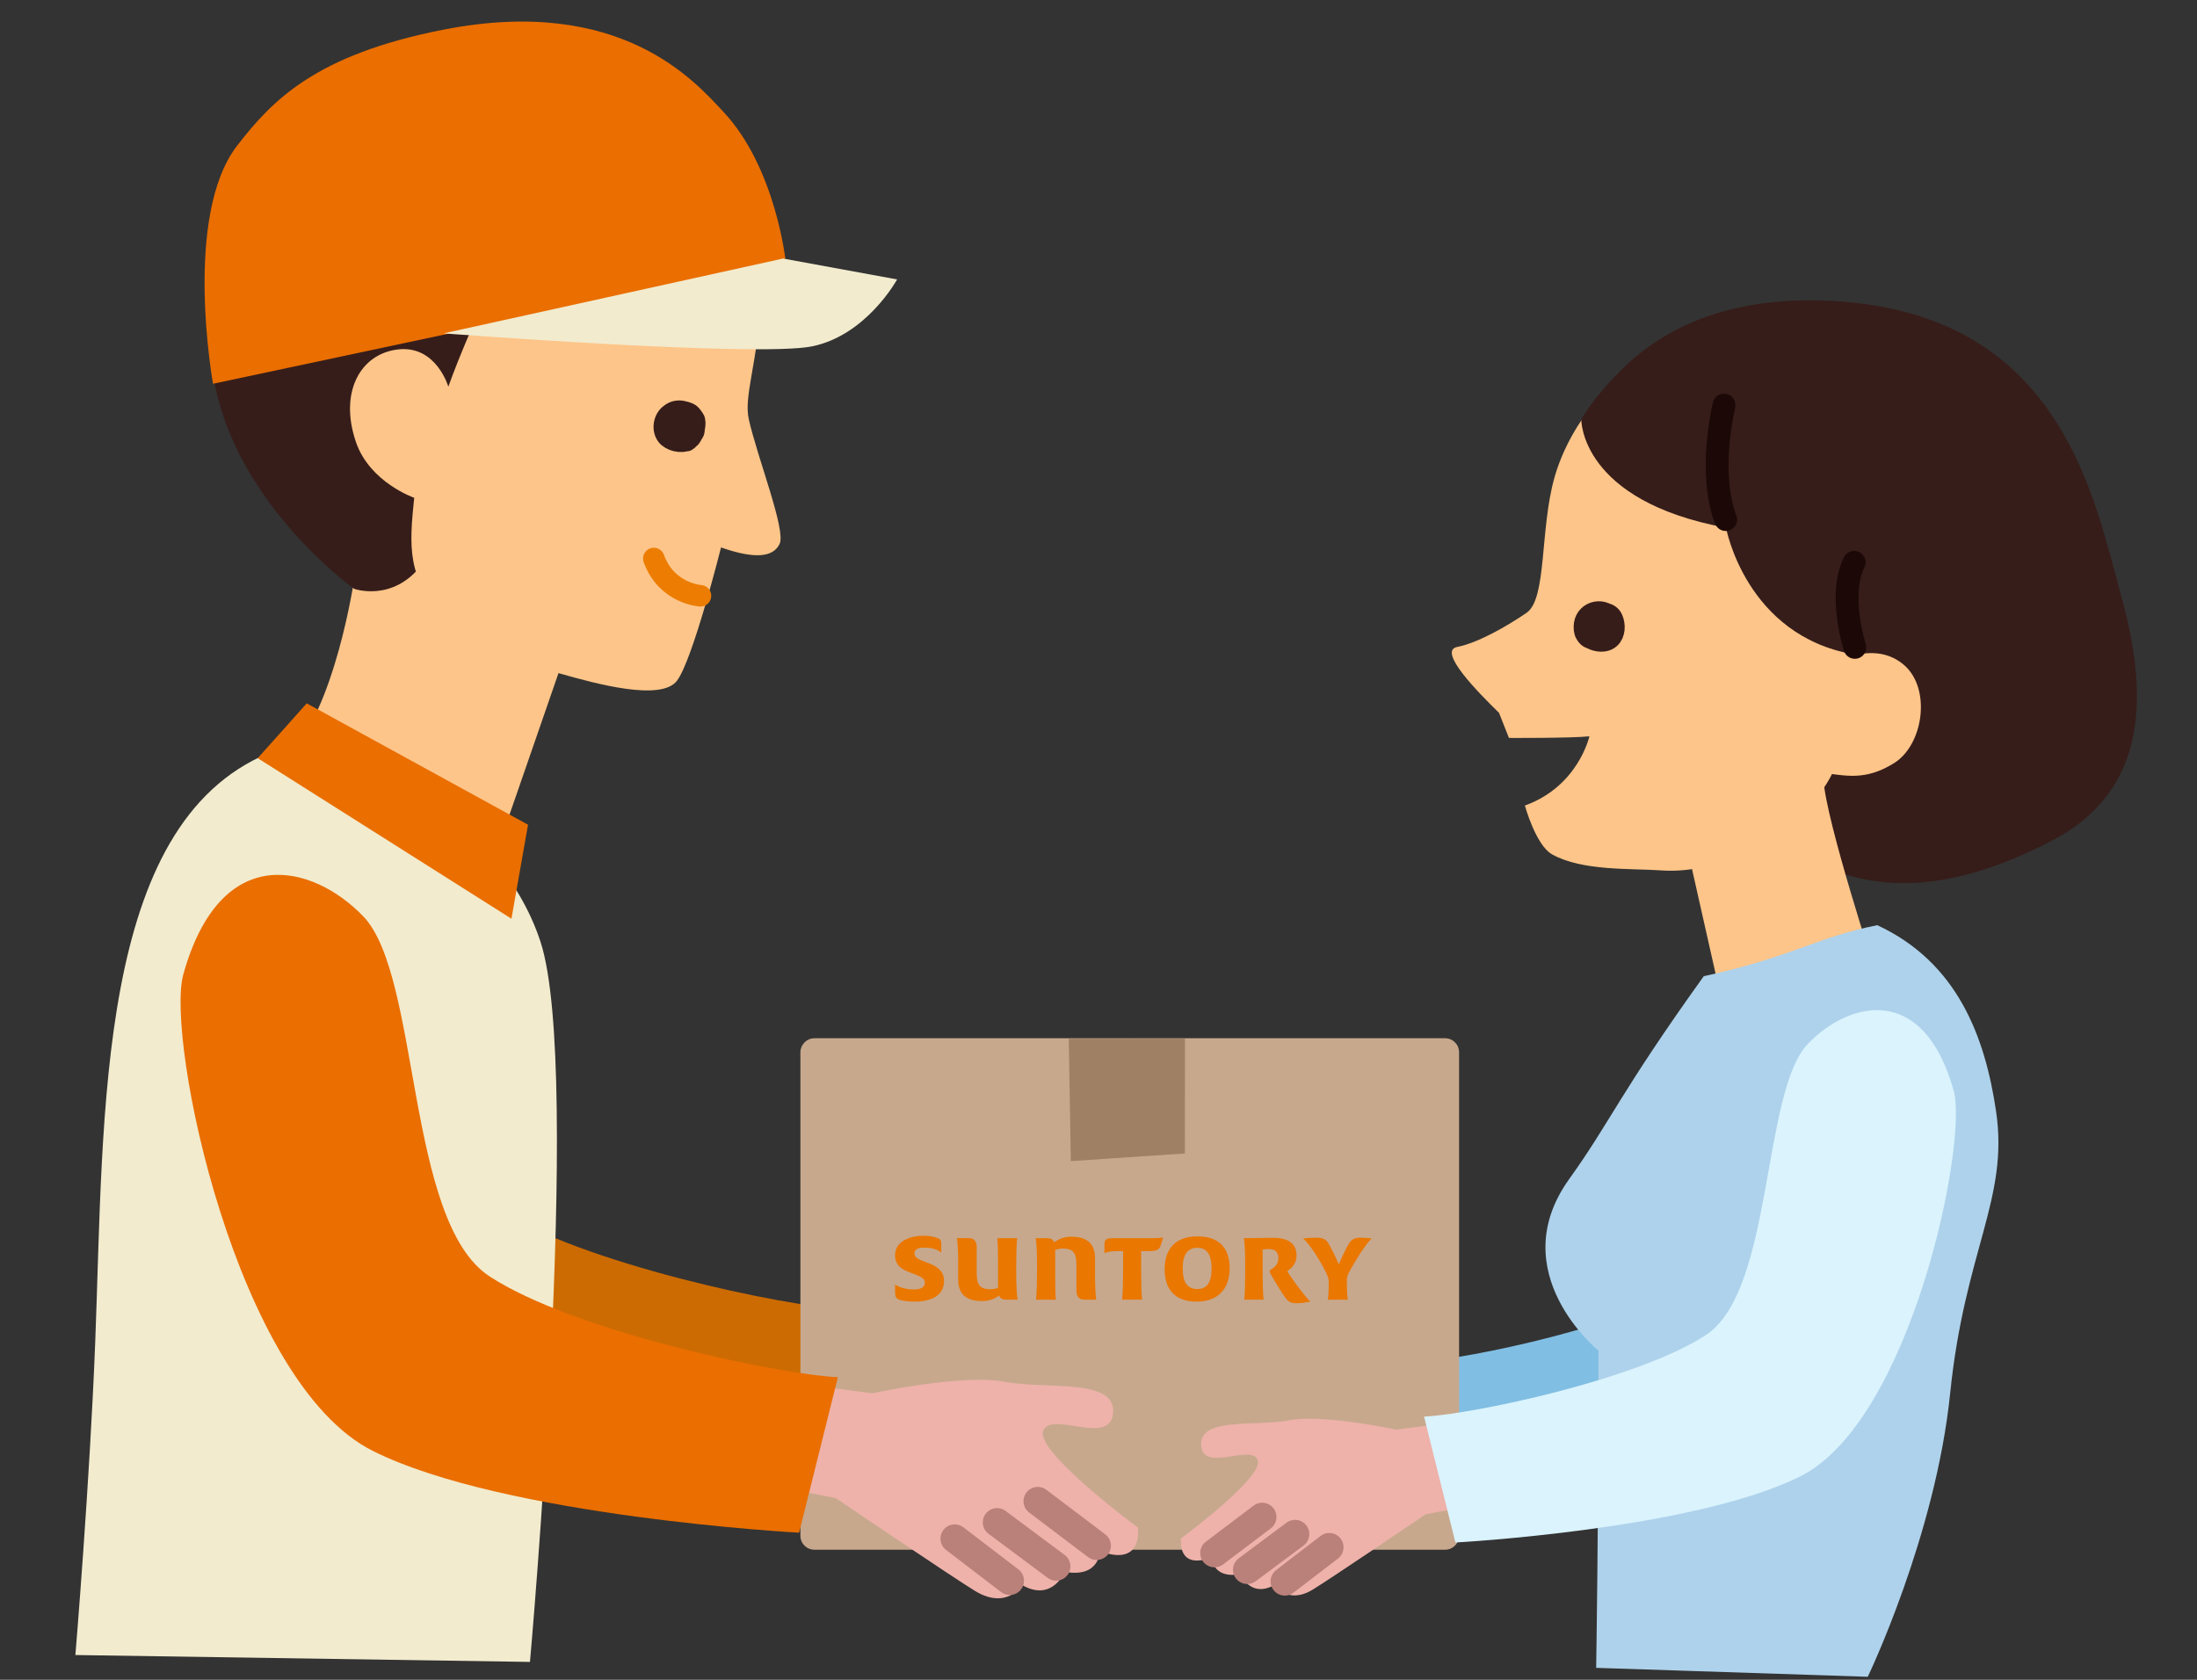
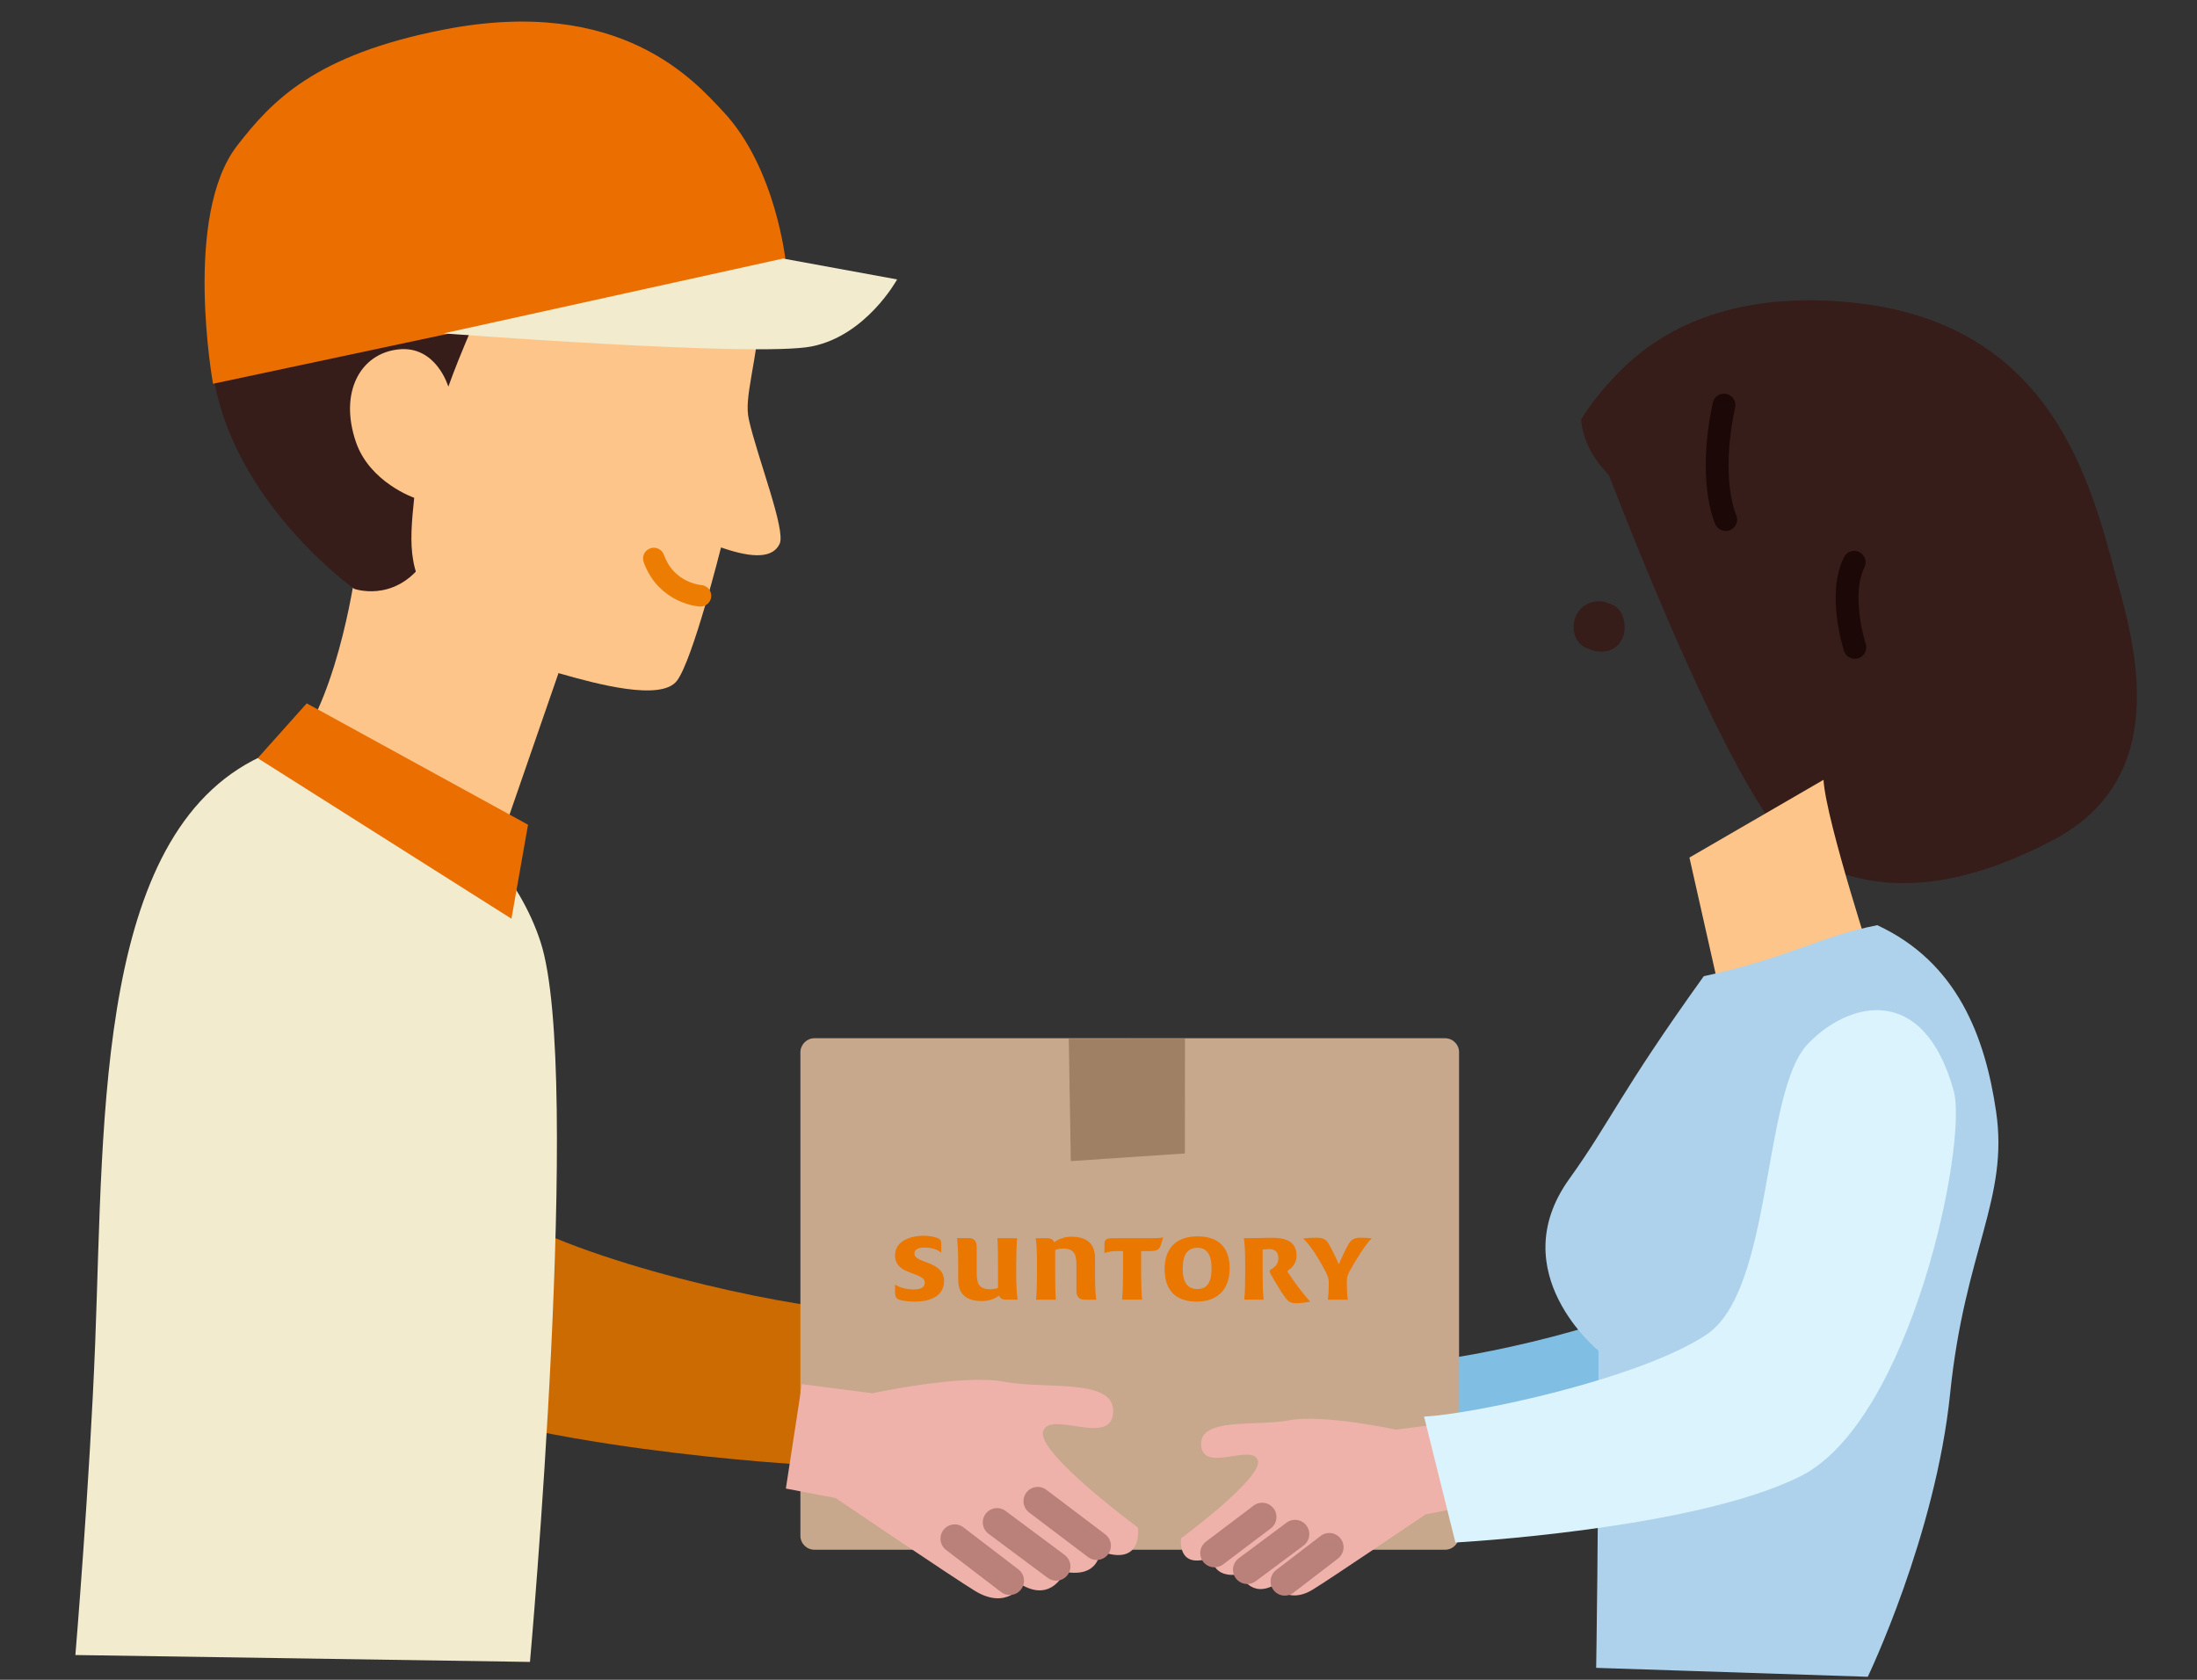
<svg xmlns="http://www.w3.org/2000/svg" version="1.1" id="圖層_1" x="0px" y="0px" viewBox="0 0 204 156" style="enable-background:new 0 0 204 156;" xml:space="preserve">
  <rect x="0" y="0" width="204" height="156" fill="#333333" stroke="none" />
  <style type="text/css">
	.st0{fill-rule:evenodd;clip-rule:evenodd;fill:#CC6B01;}
	.st1{fill-rule:evenodd;clip-rule:evenodd;fill:#81BEE3;}
	.st2{fill-rule:evenodd;clip-rule:evenodd;fill:#C7A88D;}
	.st3{fill-rule:evenodd;clip-rule:evenodd;fill:#361D1A;}
	.st4{fill-rule:evenodd;clip-rule:evenodd;fill:#FDC589;}
	.st5{fill:none;stroke:#361D1A;stroke-width:1.74;stroke-linecap:round;stroke-linejoin:round;}
	.st6{fill:none;stroke:#1C0907;stroke-width:2.122;stroke-linecap:round;stroke-linejoin:round;}
	.st7{fill-rule:evenodd;clip-rule:evenodd;fill:#AED2EB;}
	.st8{fill:none;stroke:#361D1A;stroke-width:1.809;stroke-linecap:round;stroke-linejoin:round;}
	.st9{fill:none;stroke:#EC7D02;stroke-width:2;stroke-linecap:round;stroke-linejoin:round;stroke-miterlimit:10;}
	.st10{fill-rule:evenodd;clip-rule:evenodd;fill:#F2EBCE;}
	.st11{fill-rule:evenodd;clip-rule:evenodd;fill:#EA6E00;}
	.st12{fill-rule:evenodd;clip-rule:evenodd;fill:#EEB2AA;}
	.st13{fill-rule:evenodd;clip-rule:evenodd;fill:#DAF3FD;}
	.st14{fill:none;stroke:#BA807A;stroke-width:2.647;stroke-linecap:round;stroke-linejoin:round;}
	.st15{fill-rule:evenodd;clip-rule:evenodd;fill:#9F8064;}
	.st16{fill:#EA7700;}
</style>
  <g>
    <path class="st0" d="M34.4,78.8c5.33,5.54,3.94,28.34,11.72,33.43c7.78,5.1,26.7,9.08,32.35,9.37l-3.59,14.44   c0,0-27.32-1.46-39.57-7.59C22.57,122.1,16.02,90.16,17.68,84.2C21.14,71.77,29.69,73.91,34.4,78.8z" />
    <path class="st1" d="M167.35,91.84c-4.31,4.48-3.19,22.93-9.48,27.05c-6.29,4.13-21.61,7.35-26.17,7.58l2.91,11.69   c0,0,22.11-1.19,32.02-6.14c10.29-5.14,15.59-30.98,14.25-35.81C178.07,86.14,171.15,87.88,167.35,91.84z" />
    <path class="st2" d="M75.62,96.42h58.56c0.72,0,1.3,0.58,1.3,1.3v44.9c0,0.72-0.58,1.3-1.3,1.3H75.62c-0.72,0-1.3-0.58-1.3-1.3   v-44.9C74.33,97,74.91,96.42,75.62,96.42z" />
    <path class="st3" d="M147.36,38.77c0,0,5.29-12.7,24.76-10.66c19.47,2.04,22.39,18.38,24.84,27.22c2.45,8.85,2.72,17.97-6.4,22.73   c-9.12,4.76-16.68,5.24-23.21,1.36C160.82,75.55,147.36,38.77,147.36,38.77z" />
-     <path class="st4" d="M171,61.3c0,0,3.26-1.73,5.8,0.46c2.54,2.2,1.81,7.4-0.93,9.11c-2.74,1.71-4.57,1.12-6.72,0.9L171,61.3z" />
-     <path class="st4" d="M154.6,32.85c-5.04,1.55-8.9,6.71-10.26,11.49c-1.36,4.79-0.7,11.26-2.58,12.56c-1.89,1.3-4.56,2.81-6.45,3.18   c-1.89,0.37,2.01,4.29,3.88,6.12l0.92,2.33c0,0,5.83,0.03,7.47-0.15c0,0-1.02,4.64-5.99,6.43c0,0,1.01,3.68,2.52,4.53   c2.79,1.57,7.4,1.3,10.1,1.49c5.53,0.4,10.63-2.86,14.17-6.48c6.4-6.56,3.1-24.66,0.8-30C166.31,37.69,159.03,31.49,154.6,32.85z" />
    <path class="st5" d="M147.97,58.06c0.19-1.4,2.11-0.21,1.45,0.75c-0.88,1.28-2.85-0.31-2-1.35c0.84-1.04,2.53-0.05,1.85,1.13   c-0.42,0.73-1.85,0.52-1.52-0.43c0.31-0.89,1.25,0.12,0.73,0.33c-0.63,0.25-0.41-1.12,0.11-0.61c0.53,0.52-0.24,1.26-0.7,0.74   c-1.12-1.28,0.92-2.26,1.67-1.27c0.18,0.24,0.25,0.58,0.25,0.87c0,0.29-0.06,0.68-0.29,0.89c-0.57,0.53-1.83,0.4-2.24-0.27   c-0.15-0.24-0.17-0.58-0.13-0.85c0.04-0.3,0.18-0.81,0.5-0.95c0.6-0.25,1.71-0.07,2.01,0.6c0.76,1.76-1.53,2.52-2.51,1.23   c-0.18-0.24-0.18-0.63-0.14-0.91c0.19-1.36,2.02-1.74,2.71-0.5c0.27,0.49,0.25,1.27-0.09,1.69c-0.11,0.14-0.34,0.17-0.5,0.21   c-0.64,0.17-1.41,0.06-1.76-0.57c-0.83-1.48,1.86-2.74,2.46-1.34c0.25,0.58,0.24,1.42-0.26,1.89c-0.64,0.6-1.97,0.27-2.38-0.45   c-0.74-1.32,1.56-2.7,2.41-1.29c0.8,1.33-1.53,2.42-2.37,1.31c-0.16-0.21-0.05-0.77-0.11-0.85c-0.03-0.04-0.03,0.09-0.04,0.14   c-0.01,0.09-0.03,0.19-0.04,0.28c-0.04,0.26,0.11,0.48,0.26,0.66c0.19,0.25,0.61,0.31,0.88,0.41c0.08,0.03,0.21,0,0.29,0   c0.03,0,0.11-0.04,0.1-0.01c-0.03,0.22-0.76-0.08-0.85-0.2c-0.01-0.01-0.03-0.03-0.01-0.04c0.01-0.01,0.13,0.1,0.13,0.1   c0.14,0.1,0.28,0.12,0.45,0.14c0.11,0.02,0.22,0.03,0.32,0.02c0.06,0,0.21-0.11,0.17-0.06c-0.06,0.09-0.21,0.08-0.3,0.08   c-0.48,0.03-0.85-0.34-0.94-0.78" />
    <path class="st4" d="M156.87,79.64l3.54,15.72c0,0,8.97-1.37,13.75-5.05c0,0-4.62-14.09-4.84-17.89L156.87,79.64z" />
    <path class="st3" d="M146.83,38.93c0,0-0.17,7.56,13.44,10.08c0,0,1.81,9.99,11.85,11.76c0,0,4.67-21.06-4.1-27.49   C155.43,24.05,146.83,38.93,146.83,38.93z" />
    <path class="st6" d="M160.24,48.25c0,0-1.68-3.58-0.16-10.63" />
    <path class="st6" d="M172.23,60.12c0,0-1.58-4.86-0.06-7.9" />
    <path class="st7" d="M174.31,85.92c-5.66,1.13-7.88,2.94-16.11,4.74c-7.84,10.93-8.61,13.42-12.49,18.83   c-6.24,8.69,2.72,15.95,2.72,15.95c0,16.38-0.22,29.45-0.22,29.45l25.22,0.83c0,0,6.3-13.1,7.65-26.33   c1.36-13.29,5.47-18.06,4.26-26.2C184.33,96.35,181.79,89.39,174.31,85.92z" />
    <path class="st4" d="M33.07,52.64c0,0-1.48,11.41-5.6,16.8L44.7,83.2l7.64-22.08L40.97,50.81L33.07,52.64z" />
    <path class="st3" d="M39.14,52.48c-2.72,3.48-6.26,2.2-6.26,2.2s-10.22-7.27-12.77-18.23c-1.53-6.61-0.55-23.87,9.28-24.43   c1.34-7.22,13.94-9.06,23.42-7.01C64.31,7.5,74.89,16.83,70.77,24.59L39.14,52.48z" />
    <path class="st4" d="M60.41,12.94c7.15,2.32,11.12,6.81,10.48,13.91c-0.66,7.28-1.83,9.98-1.36,12.09   c0.8,3.57,3.47,10.31,2.86,11.57c-0.6,1.26-2.32,1.42-5.44,0.33c0,0-2.62,10.47-4.1,12.39c-1.48,1.92-7.51,0.27-10.79-0.66   c-3.28-0.93-7.44-2.62-10.74-5.51c-3.59-3.14-3.31-6.48-2.86-10.83c0,0-4.13-1.43-5.41-5.18c-1.57-4.59,0.38-8.2,3.92-8.6   c3.54-0.4,4.66,3.46,4.66,3.46S50.77,9.81,60.41,12.94z" />
-     <path class="st8" d="M62.81,39.31c0-0.17,0.16-0.33,0.34-0.21c0.46,0.31,0.05,1.12-0.47,0.94c-0.21-0.07-0.31-1.45,0.47-1.23   c0.94,0.27,0.62,1.21-0.16,1.39c-0.78,0.18-1.11-1.38-0.47-1.68c1.39-0.63,2.19,1.19,1.15,1.86c-1.47,0.95-2.32-1.43-1-2.02   c1.3-0.58,2.13,1.73,0.94,2.25c-1.49,0.66-2.58-1.34-1.36-2.25c0.67-0.5,1.65-0.26,2.07,0.42c0.16,0.26,0.13,0.55,0.18,0.84   c0.03,0.14,0.06,0.36,0,0.5c-0.06,0.15-0.2,0.27-0.29,0.39c-0.11,0.15-0.2,0.32-0.37,0.42c-0.57,0.33-1.6,0.07-1.99-0.45   c-0.5-0.67-0.25-1.79,0.47-2.15c0.9-0.45,1.74,0.45,1.94,1.26c0.09,0.34,0.03,0.77-0.18,1.05c-0.03,0.04-0.36,0.32-0.31,0.37   c0.01,0.01,0.29-0.21,0.31-0.24c0.3-0.3,0.46-0.8,0.34-1.26c-0.06-0.24-0.16-0.48-0.31-0.68c-0.06-0.08-0.37-0.34-0.26-0.37   c0.23-0.06,0.39,0.39,0.45,0.55c0.13,0.4,0.19,0.92-0.08,1.28c-0.04,0.06-0.34,0.4-0.34,0.42c0,0.03,0.27-0.09,0.29-0.1   c0.31-0.24,0.59-1.39,0.34-1.73c-0.15-0.2-0.26-0.43-0.5-0.55c-0.09-0.04-0.15-0.08-0.24-0.1c-0.03-0.01-0.13-0.05-0.1-0.03   c0.52,0.52,1.14,1.16,0.73,1.96c-0.1,0.2-0.34,0.34-0.5,0.5" />
    <path class="st9" d="M65.04,55.33c0,0-3.15-0.19-4.33-3.46" />
    <path class="st3" d="M70.95,23.14c-4.85,4.65-12.57,3.15-12.57,3.15c2.89-2.1,2.28-4.34,2.28-4.34s-2.32,5.3-7.71,4.38   c0,0,1.32-1.4,1.18-2.8c0,0-4.51,5.12-13.36,6c0,0-8.8-15.8,5.98-18.67c4.23-0.82,7.72-0.93,10.61-0.56   C70.22,11.95,70.95,23.14,70.95,23.14z" />
    <path class="st10" d="M24.93,69.95c6.14-2.54,21.36,5.45,25.27,17.55c3.91,12.09-0.99,66.84-0.99,66.84L7,153.7   c0,0,1.33-15.92,1.84-29.02C9.67,103.22,8.93,76.59,24.93,69.95z" />
    <path class="st11" d="M23.93,70.41l4.55-5.09l20.55,11.27l-1.54,8.73L23.93,70.41z" />
    <path class="st12" d="M74.46,128.54l6.54,0.85c0,0,8.39-1.81,12.25-1.07c3.87,0.74,10.29-0.38,10.11,2.84   c-0.18,3.25-5.81-0.23-6.5,1.74c-0.69,1.97,8.8,8.96,8.8,8.96s0.55,3.71-3.52,2.19c0,0-0.03,2.52-3.28,1.92   c0,0-1.13,2.83-3.94,1.24c0,0-1.42,2.34-4.38,0.54c-2.01-1.22-12.95-8.63-12.95-8.63l-4.62-0.88L74.46,128.54z" />
    <path class="st12" d="M134.93,132.09l-5.3,0.68c0,0-6.79-1.47-9.92-0.87c-3.13,0.6-8.33-0.31-8.18,2.3   c0.15,2.63,4.7-0.18,5.26,1.41c0.56,1.59-7.12,7.25-7.12,7.25s-0.45,3,2.85,1.77c0,0,0.03,2.04,2.65,1.55c0,0,0.92,2.29,3.19,1   c0,0,1.15,1.89,3.54,0.44c1.63-0.99,10.48-6.99,10.48-6.99l3.74-0.71L134.93,132.09z" />
-     <path class="st11" d="M33.73,85.1c5.33,5.54,3.94,28.34,11.72,33.43c7.78,5.1,26.7,9.09,32.35,9.37l-3.6,14.44   c0,0-27.32-1.47-39.57-7.59C21.91,128.4,15.36,96.46,17.02,90.5C20.48,78.07,29.02,80.21,33.73,85.1z" />
    <path class="st13" d="M167.88,96.93c-4.31,4.48-3.19,22.93-9.48,27.05c-6.3,4.13-21.61,7.35-26.17,7.58l2.91,11.69   c0,0,22.11-1.19,32.02-6.14c10.29-5.14,15.59-30.98,14.25-35.81C178.61,91.24,171.69,92.97,167.88,96.93z" />
    <path class="st14" d="M101.83,143.55l-5.47-4.14" />
    <path class="st14" d="M112.77,144.23l4.43-3.35" />
    <path class="st14" d="M98.07,145.47l-5.49-4.09" />
    <path class="st14" d="M115.81,145.78l4.44-3.31" />
    <path class="st14" d="M93.76,146.8l-5.11-3.91" />
    <path class="st14" d="M119.3,146.86l4.13-3.17" />
    <path class="st11" d="M19.78,35.64l53.18-11.31c0,0-0.89-8.74-5.82-13.98c-2.59-2.75-9.47-10.82-25.94-7.6   C29.23,5.09,25.25,9.37,22.04,13.5C16.95,20.04,19.78,35.64,19.78,35.64z" />
    <path class="st10" d="M41.19,30.96c0,0,29.11,2.23,34.19,1.21c5.08-1.02,7.92-6.22,7.92-6.22l-10.59-1.94L41.19,30.96z" />
    <path class="st15" d="M99.24,96.47l0.19,11.36l10.59-0.71l0.01-10.66L99.24,96.47z" />
    <g>
      <path class="st16" d="M87.4,116.34c-0.33-0.31-0.92-0.48-1.53-0.48c-0.44,0-0.96,0.06-0.96,0.57c0,0.37,0.44,0.55,1.09,0.79    c0.77,0.29,1.66,0.66,1.66,1.73c0,1.71-1.82,1.93-2.67,1.93c-0.48,0-1.01-0.04-1.4-0.15c-0.39-0.11-0.48-0.28-0.48-0.81v-0.63    c0.44,0.31,1.14,0.46,1.71,0.46c0.7,0,1.05-0.2,1.05-0.63c0-0.42-0.37-0.57-1.36-0.94c-0.68-0.26-1.4-0.61-1.4-1.6    c0-1.44,1.64-1.82,2.63-1.82c0.59,0,1.07,0.11,1.38,0.24c0.26,0.13,0.28,0.28,0.28,0.63V116.34z M92.61,114.99h1.84    c-0.06,0.59-0.09,1.53-0.09,2.45v0.81c0,0.92,0.04,1.93,0.13,2.45h-1.05c-0.39,0-0.59-0.13-0.66-0.39    c-0.5,0.37-1.05,0.52-1.6,0.52c-1.97,0-2.21-1.18-2.21-2.06v-1.6c0-0.9-0.04-1.71-0.11-2.19h1.09c0.5,0,0.74,0.31,0.74,0.81v2.32    c0,0.92,0.09,1.62,1.23,1.62c0.26,0,0.53-0.04,0.75-0.13v-2.06C92.68,116.83,92.66,115.58,92.61,114.99z M98.04,120.7H96.2    c0.06-0.59,0.09-1.53,0.09-2.45v-0.81c0-0.92-0.02-1.93-0.13-2.45h1.05c0.39,0,0.59,0.13,0.66,0.39c0.5-0.37,1.05-0.53,1.6-0.53    c1.97,0,2.21,1.18,2.21,2.06v1.6c0,0.9,0.04,1.71,0.11,2.19h-1.1c-0.5,0-0.74-0.31-0.74-0.81v-2.32c0-0.92-0.09-1.62-1.23-1.62    c-0.26,0-0.52,0.04-0.74,0.13v2.06C97.98,118.86,97.98,120.11,98.04,120.7z" />
      <path class="st16" d="M106.97,114.99c0.31,0,0.79-0.02,1.03-0.07c-0.04,0.18-0.18,0.63-0.26,0.83c-0.15,0.33-0.35,0.44-1.12,0.44    h-0.66v1.95c0,0.72,0.02,1.97,0.09,2.56h-1.86c0.07-0.59,0.09-1.84,0.09-2.56v-1.95h-0.57c-0.5,0-0.94,0.07-1.16,0.2v-0.77    c0-0.44,0.09-0.63,0.74-0.63H106.97z M114.18,117.79c0,1.91-1.09,3.09-3.06,3.09c-1.97,0-2.98-1.07-2.98-3.02    c0-1.93,1.07-3.04,3.04-3.04C113.15,114.81,114.18,115.86,114.18,117.79z M109.82,117.81c0,1.31,0.46,1.9,1.36,1.9    c0.87,0,1.32-0.59,1.32-1.9c0-1.31-0.44-1.93-1.32-1.93C110.28,115.88,109.82,116.5,109.82,117.81z" />
      <path class="st16" d="M120.37,121.03c-0.7,0-0.85-0.26-1.29-0.9c-0.24-0.35-1.01-1.64-1.14-1.9c-0.06-0.13-0.09-0.24,0.04-0.31    c0.57-0.33,0.72-0.68,0.72-1.07c0-0.46-0.2-0.85-0.85-0.85c-0.2,0-0.48,0.02-0.61,0.06v2.08c0,0.72,0.02,1.97,0.09,2.56h-1.8    c0.07-0.57,0.09-1.53,0.09-2.45v-0.81c0-0.92-0.02-1.93-0.13-2.45c0.85,0,2.1-0.04,2.65-0.04c0.96,0,2.25,0.2,2.25,1.64    c0,0.59-0.28,1.07-0.77,1.38c-0.09,0.07-0.09,0.11,0,0.24c0.61,0.92,1.36,1.95,2.04,2.67    C121.42,120.94,120.79,121.03,120.37,121.03z M125.06,119.04v0.13c0,0.44,0.02,1.16,0.09,1.53h-1.86    c0.07-0.37,0.09-1.12,0.09-1.53v-0.13c0-0.24-0.07-0.48-0.26-0.88c-0.42-0.83-1.33-2.43-2.12-3.15c0.31-0.04,0.88-0.07,1.23-0.07    c0.72,0,0.94,0.24,1.12,0.53c0.15,0.24,0.77,1.44,0.96,1.95c0.24-0.57,0.72-1.58,0.94-1.93c0.17-0.26,0.42-0.55,1.03-0.55    c0.28,0,0.74,0.02,1.09,0.07c-0.57,0.5-1.64,2.28-2.08,3.09C125.08,118.49,125.06,118.69,125.06,119.04z" />
    </g>
  </g>
</svg>